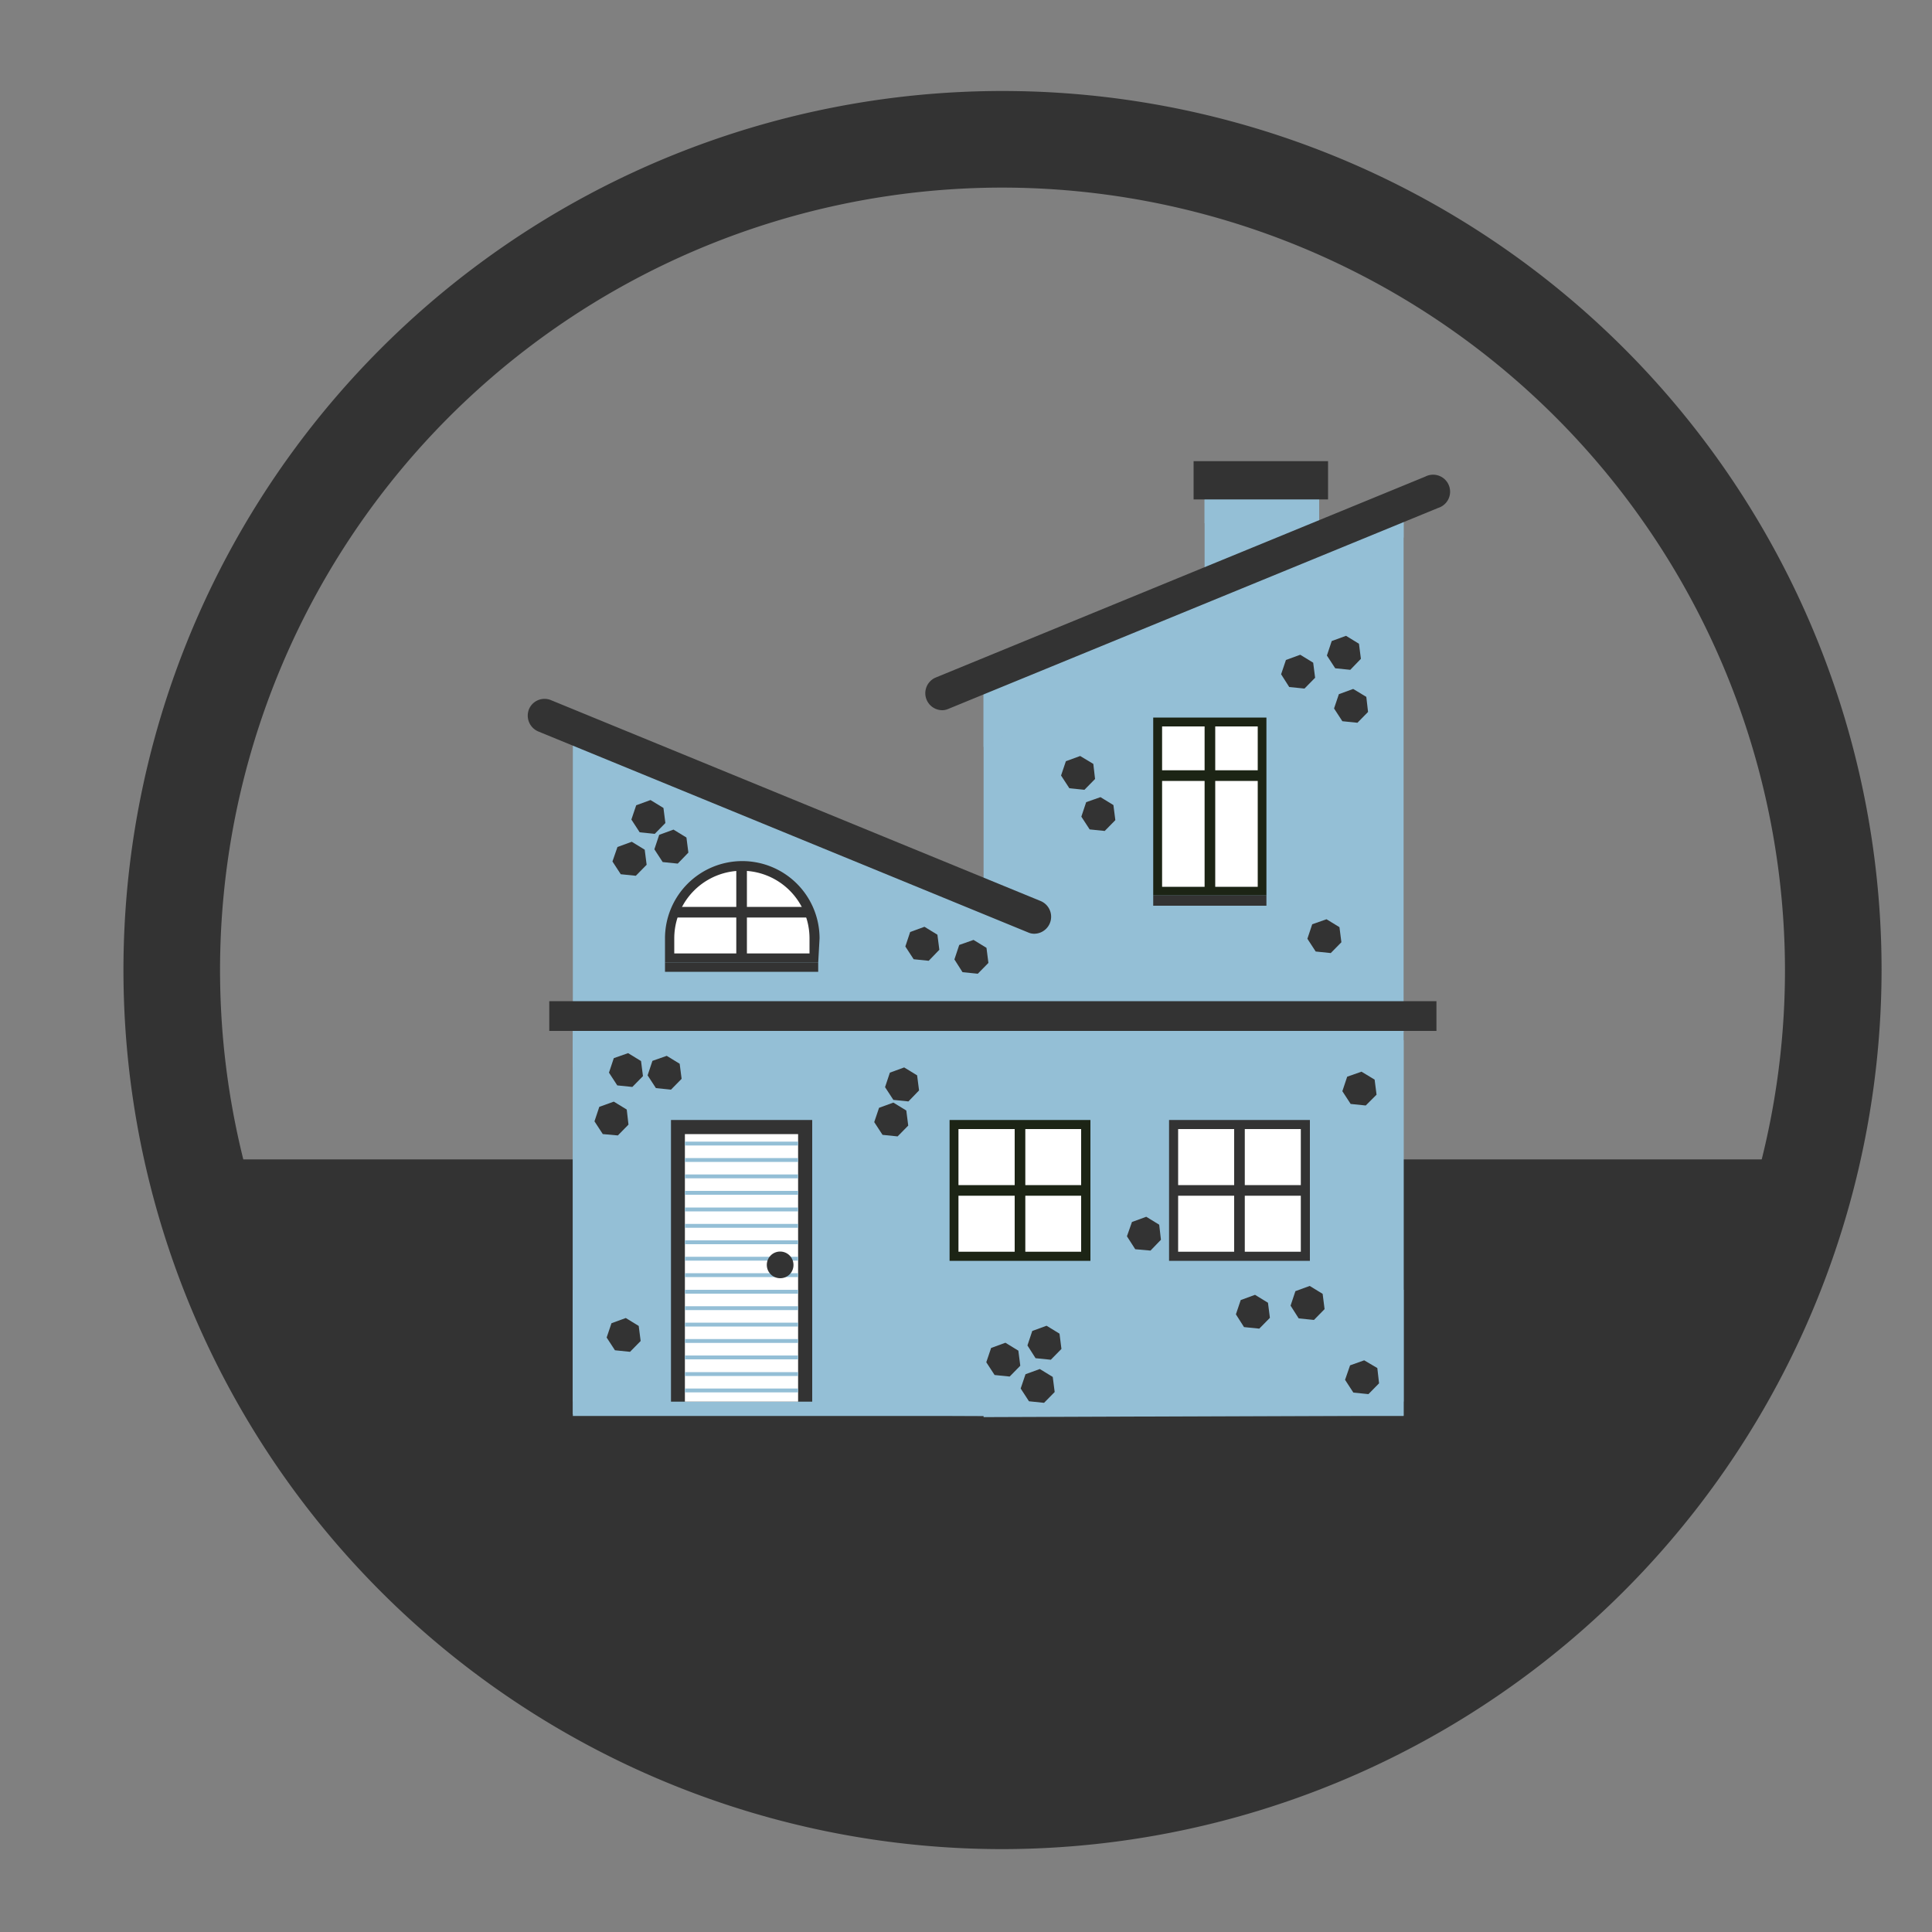
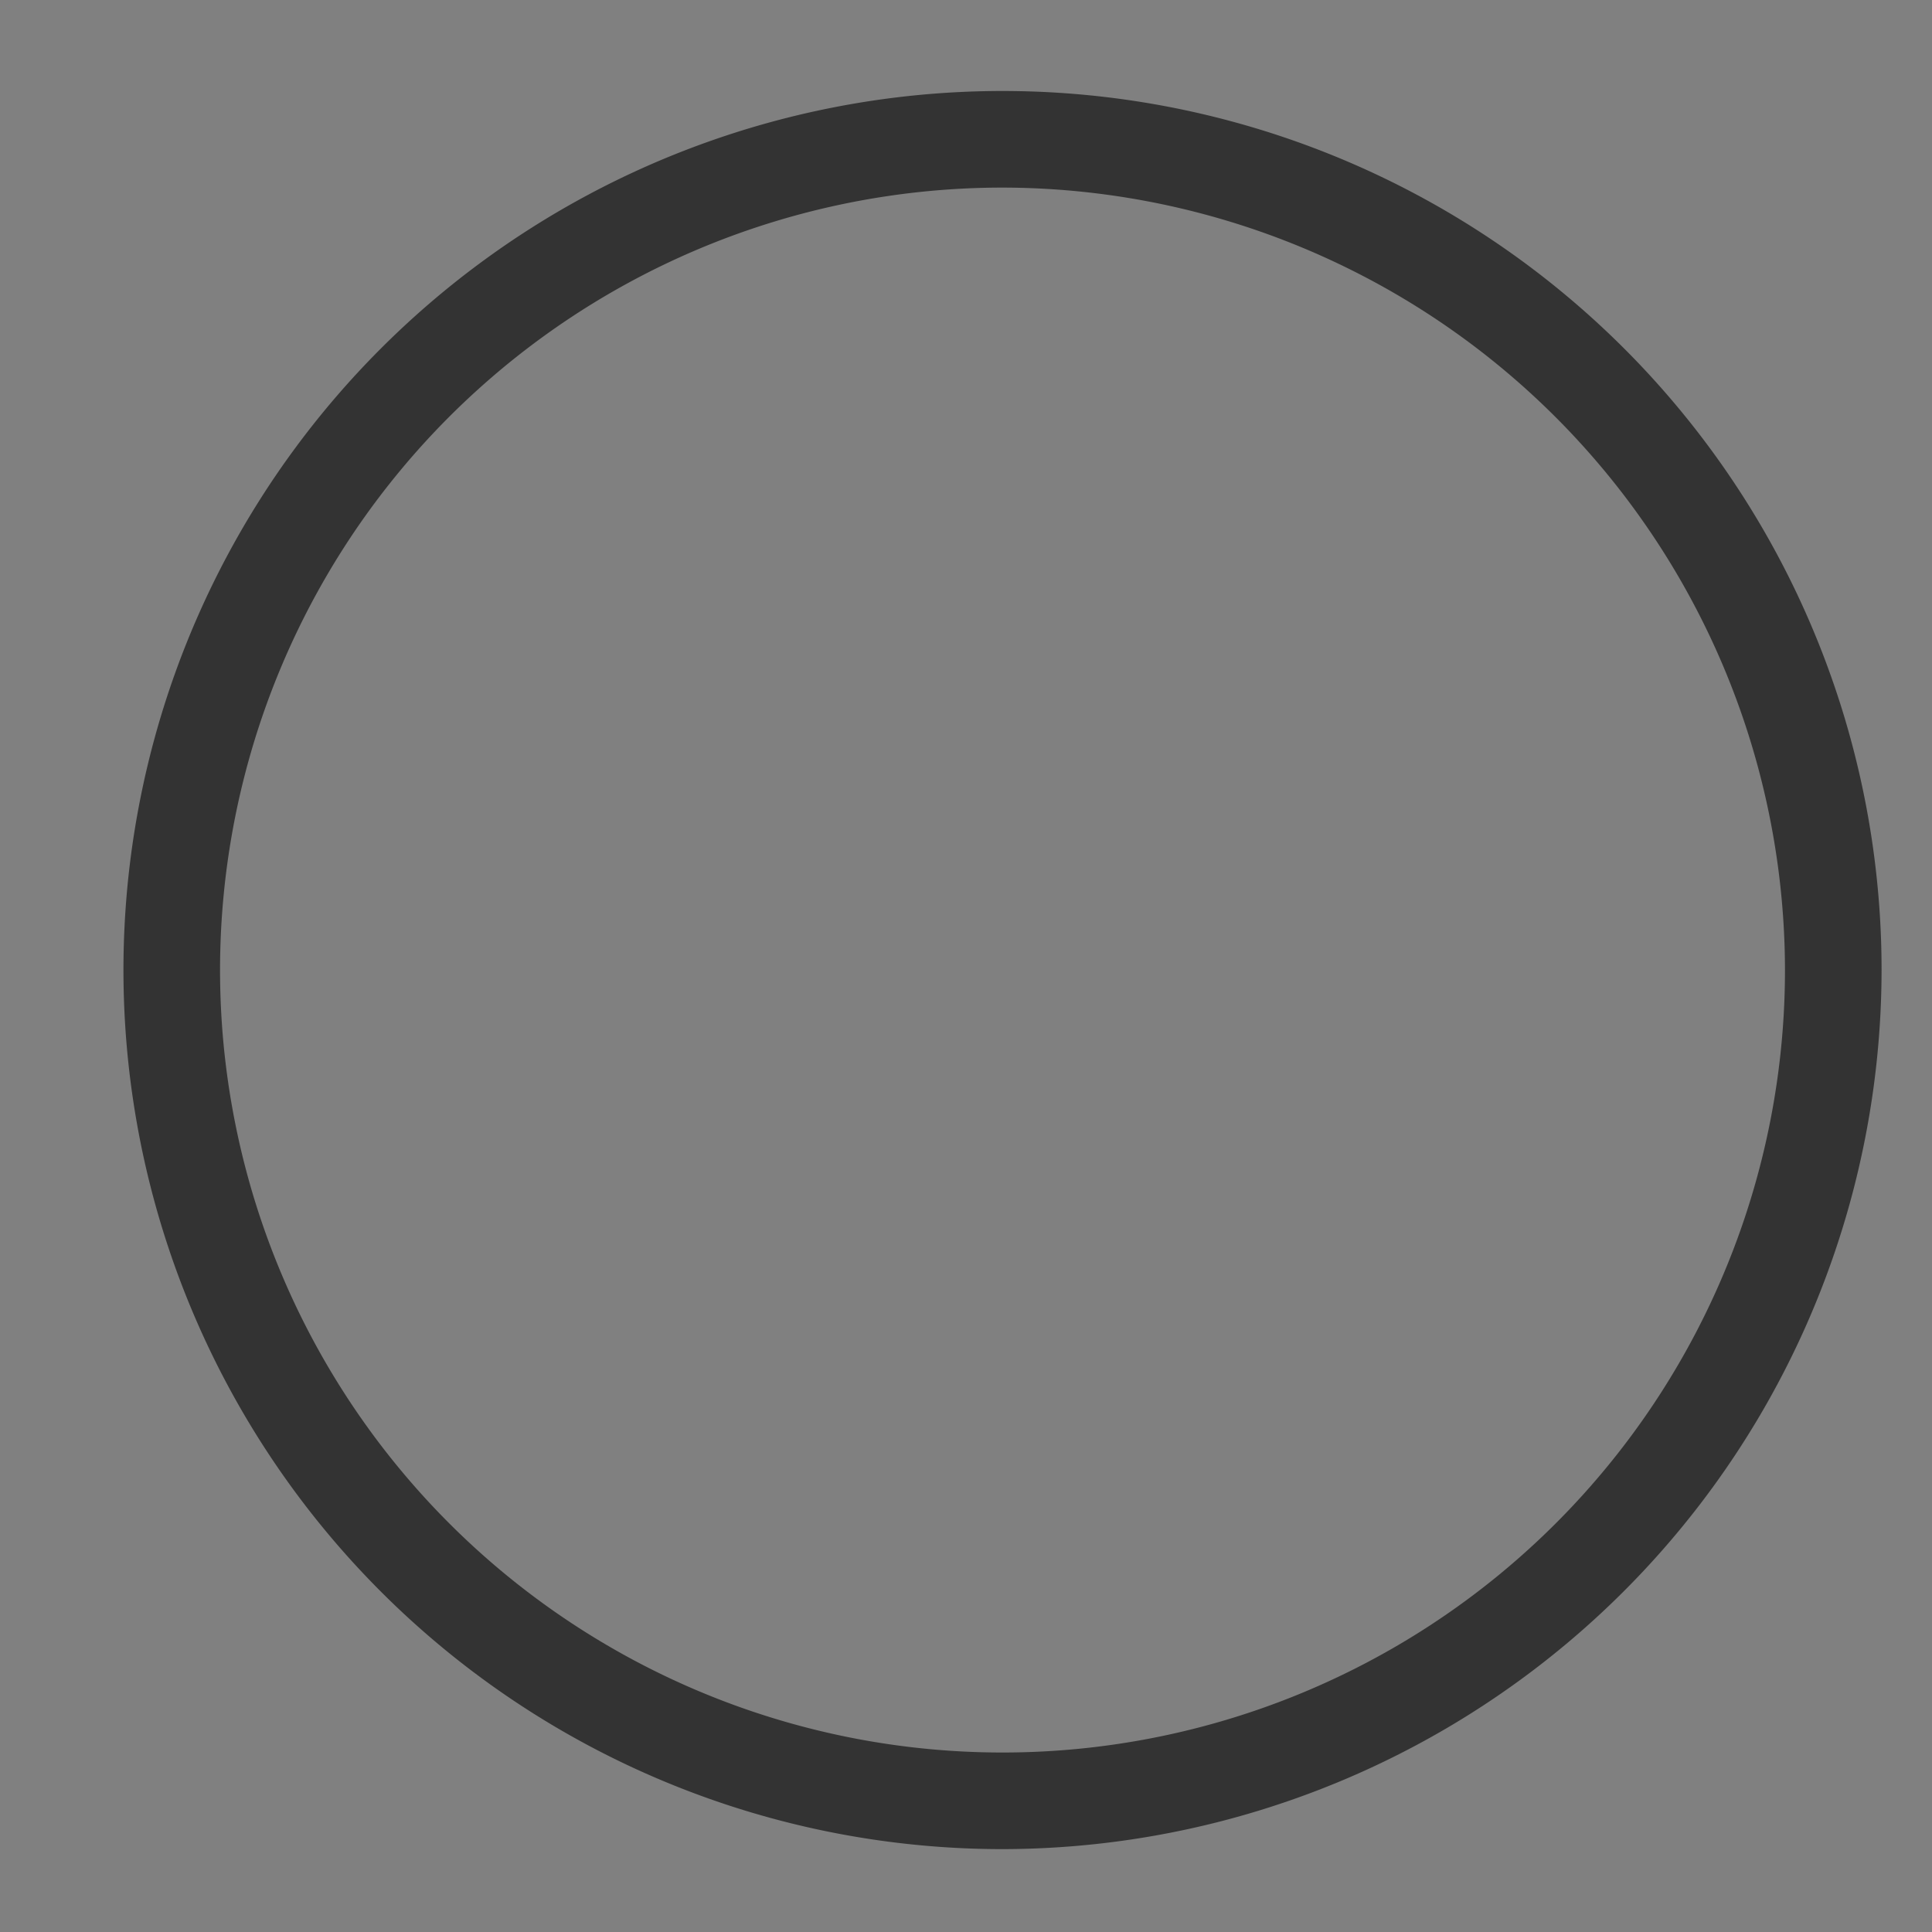
<svg xmlns="http://www.w3.org/2000/svg" id="Слой_1" data-name="Слой 1" viewBox="0 0 100 100">
  <rect x="0" y="0" width="100" height="100" fill="#808080" stroke="none" />
  <defs>
    <style>.cls-1{fill:none;}.cls-2{clip-path:url(#clip-path);}.cls-3{fill:#333;}.cls-4{fill:#94bfd6;}.cls-5{fill:#fff;}.cls-6{fill:#1c2415;}</style>
    <clipPath id="clip-path">
-       <circle class="cls-1" cx="51.89" cy="50.21" r="43" />
-     </clipPath>
+       </clipPath>
  </defs>
  <g id="сайт">
    <g id="сайт-2" data-name="сайт">
      <g class="cls-2">
        <path class="cls-3" d="M56.69,91.93H49c-20.82,0-37.69-10.37-37.69-31.19v-6.5c0-.4.32,5.77.73,5.77H93.65a.73.73,0,0,1,.73.73v-6.5A37.68,37.68,0,0,1,56.69,91.93Z" />
        <polygon class="cls-4" points="68.28 24.69 68.28 29.04 62.35 31.7 62.35 24.69 68.28 24.69" />
        <polygon class="cls-4" points="68.28 25.85 68.28 26.34 62.35 27.08 62.35 25.85 68.28 25.85" />
        <rect class="cls-3" x="61.78" y="23.87" width="6.96" height="1.98" />
        <polygon class="cls-4" points="72.65 26.32 72.65 73.27 50.91 73.35 50.91 35.24 72.65 26.32" />
        <polygon class="cls-4" points="51.39 46.57 51.39 52.04 52.79 52.04 52.79 47.15 51.39 46.57" />
        <polygon class="cls-4" points="72.65 26.32 72.65 27.82 50.91 38.66 50.91 35.24 72.65 26.32" />
        <path class="cls-3" d="M48.76,36.76a.88.88,0,0,1-.33-1.69l25.34-10.4a.88.88,0,1,1,.67,1.62L49.09,36.69A.78.78,0,0,1,48.76,36.76Z" />
        <polygon class="cls-4" points="29.65 73.2 29.65 37.64 51.39 46.57 51.39 73.29 29.65 73.2" />
        <path class="cls-3" d="M53.54,48.33a.75.75,0,0,1-.33-.07L27.86,37.86a.89.89,0,0,1-.48-1.15.87.87,0,0,1,1.14-.47l25.35,10.4a.88.88,0,0,1-.33,1.69Z" />
        <rect class="cls-4" x="29.65" y="53.84" width="43" height="19.45" />
        <rect class="cls-4" x="29.65" y="66.76" width="43" height="5.78" />
        <polygon class="cls-4" points="72.57 53.96 29.65 55.27 29.65 53.36 72.65 53.36 72.57 53.96" />
        <rect class="cls-3" x="28.43" y="51.82" width="45.92" height="1.54" />
        <rect class="cls-3" x="34.73" y="57.97" width="7.31" height="14.58" />
        <rect class="cls-5" x="31.46" y="62.69" width="13.85" height="5.86" transform="translate(104 27.24) rotate(90)" />
        <rect class="cls-4" x="35.45" y="59.09" width="5.86" height="0.2" />
        <rect class="cls-4" x="35.45" y="59.94" width="5.86" height="0.2" />
        <rect class="cls-4" x="35.45" y="60.79" width="5.86" height="0.2" />
        <rect class="cls-4" x="35.45" y="61.64" width="5.86" height="0.2" />
        <rect class="cls-4" x="35.45" y="62.5" width="5.86" height="0.2" />
        <rect class="cls-4" x="35.45" y="63.35" width="5.86" height="0.2" />
        <rect class="cls-4" x="35.45" y="64.2" width="5.86" height="0.2" />
        <rect class="cls-4" x="35.45" y="65.05" width="5.86" height="0.2" />
        <rect class="cls-4" x="35.45" y="65.9" width="5.86" height="0.2" />
        <rect class="cls-4" x="35.45" y="66.76" width="5.86" height="0.2" />
        <rect class="cls-4" x="35.45" y="67.61" width="5.86" height="0.2" />
        <rect class="cls-4" x="35.45" y="68.46" width="5.86" height="0.2" />
        <rect class="cls-4" x="35.45" y="69.31" width="5.86" height="0.2" />
-         <rect class="cls-4" x="35.45" y="70.16" width="5.86" height="0.2" />
        <rect class="cls-4" x="35.45" y="71.02" width="5.86" height="0.2" />
        <rect class="cls-4" x="35.45" y="71.87" width="5.86" height="0.2" />
        <path class="cls-3" d="M41.07,65.48a.68.68,0,0,1-.68.68.69.69,0,1,1,.68-.68Z" />
        <path class="cls-3" d="M42.35,49.83H34.42V48.57a4,4,0,0,1,4-4h0a4,4,0,0,1,4,4Z" />
        <rect class="cls-3" x="34.42" y="49.83" width="7.93" height="0.47" />
        <path class="cls-5" d="M34.9,49.35v-.78a3.49,3.49,0,1,1,7,0v.78Z" />
        <rect class="cls-3" x="38.11" y="44.6" width="0.55" height="4.99" />
        <rect class="cls-3" x="34.9" y="46.94" width="6.97" height="0.55" />
        <rect class="cls-6" x="49.15" y="57.97" width="7.29" height="7.29" />
        <rect class="cls-5" x="49.62" y="58.44" width="6.35" height="6.35" transform="translate(114.4 8.82) rotate(90)" />
        <rect class="cls-6" x="49.36" y="61.34" width="6.72" height="0.55" />
        <rect class="cls-6" x="52.52" y="58.17" width="0.55" height="6.98" />
        <rect class="cls-3" x="60.51" y="57.97" width="7.29" height="7.29" />
        <rect class="cls-5" x="60.98" y="58.44" width="6.35" height="6.35" transform="translate(125.77 -2.54) rotate(90)" />
        <rect class="cls-3" x="60.72" y="61.34" width="6.72" height="0.55" />
        <rect class="cls-3" x="63.88" y="58.17" width="0.55" height="6.98" />
        <rect class="cls-6" x="59.69" y="37.14" width="5.86" height="9.21" />
        <rect class="cls-3" x="59.69" y="46.35" width="5.86" height="0.53" />
        <rect class="cls-5" x="58.47" y="39.27" width="8.3" height="4.95" transform="translate(104.37 -20.87) rotate(90)" />
        <rect class="cls-6" x="59.9" y="39.87" width="5.45" height="0.55" />
        <rect class="cls-6" x="62.35" y="37.46" width="0.55" height="8.69" />
        <polygon class="cls-3" points="70.34 33.32 69.67 32.91 68.93 33.18 68.68 33.93 69.11 34.59 69.89 34.67 70.44 34.1 70.34 33.32" />
        <polygon class="cls-3" points="70.72 36.07 70.04 35.66 69.3 35.93 69.05 36.67 69.48 37.33 70.26 37.41 70.81 36.85 70.72 36.07" />
        <polygon class="cls-3" points="67.97 34.3 67.3 33.89 66.56 34.16 66.31 34.9 66.73 35.56 67.52 35.64 68.07 35.08 67.97 34.3" />
        <polygon class="cls-3" points="56.59 39.54 55.91 39.13 55.17 39.4 54.92 40.14 55.35 40.8 56.13 40.88 56.68 40.32 56.59 39.54" />
        <polygon class="cls-3" points="57.63 41.67 56.96 41.26 56.22 41.52 55.97 42.27 56.4 42.93 57.18 43.01 57.73 42.45 57.63 41.67" />
        <polygon class="cls-3" points="69.33 47.99 68.66 47.58 67.92 47.84 67.67 48.59 68.1 49.25 68.88 49.33 69.43 48.77 69.33 47.99" />
        <polygon class="cls-3" points="71.15 55.88 70.47 55.47 69.73 55.73 69.48 56.48 69.91 57.14 70.69 57.22 71.25 56.66 71.15 55.88" />
        <polygon class="cls-3" points="48.52 48.38 47.85 47.97 47.11 48.24 46.86 48.99 47.29 49.65 48.07 49.73 48.62 49.16 48.52 48.38" />
        <polygon class="cls-3" points="47.47 55.66 46.8 55.25 46.06 55.52 45.81 56.27 46.24 56.93 47.02 57.01 47.57 56.44 47.47 55.66" />
        <polygon class="cls-3" points="46.91 57.48 46.24 57.07 45.5 57.34 45.25 58.08 45.68 58.74 46.46 58.82 47.01 58.26 46.91 57.48" />
        <polygon class="cls-3" points="52.71 69.91 52.04 69.5 51.3 69.77 51.05 70.51 51.48 71.17 52.26 71.25 52.81 70.69 52.71 69.91" />
        <polygon class="cls-3" points="54.84 69.03 54.17 68.62 53.43 68.89 53.18 69.64 53.6 70.3 54.39 70.38 54.94 69.82 54.84 69.03" />
        <polygon class="cls-3" points="54.49 71.27 53.82 70.86 53.08 71.13 52.83 71.87 53.26 72.53 54.04 72.61 54.59 72.05 54.49 71.27" />
        <polygon class="cls-3" points="65.63 67.43 64.96 67.02 64.22 67.29 63.97 68.03 64.39 68.69 65.18 68.77 65.73 68.21 65.63 67.43" />
-         <polygon class="cls-3" points="68.46 66.97 67.79 66.56 67.05 66.83 66.8 67.58 67.22 68.24 68.01 68.32 68.56 67.76 68.46 66.97" />
        <polygon class="cls-3" points="71.29 70.81 70.61 70.41 69.88 70.67 69.62 71.42 70.05 72.08 70.83 72.16 71.38 71.6 71.29 70.81" />
        <polygon class="cls-3" points="60 63.39 59.33 62.98 58.59 63.25 58.33 63.99 58.76 64.66 59.55 64.73 60.09 64.17 60 63.39" />
        <polygon class="cls-3" points="32.44 57.43 31.77 57.02 31.02 57.29 30.77 58.04 31.2 58.7 31.98 58.77 32.53 58.21 32.44 57.43" />
        <polygon class="cls-3" points="33.18 54.92 32.51 54.51 31.77 54.77 31.52 55.52 31.95 56.18 32.73 56.26 33.28 55.7 33.18 54.92" />
        <polygon class="cls-3" points="35.18 55.06 34.51 54.65 33.77 54.91 33.52 55.66 33.95 56.32 34.73 56.4 35.28 55.84 35.18 55.06" />
        <polygon class="cls-3" points="33.06 68.63 32.39 68.22 31.65 68.49 31.4 69.23 31.83 69.89 32.61 69.97 33.16 69.41 33.06 68.63" />
        <polygon class="cls-3" points="51.06 49.06 50.39 48.65 49.65 48.91 49.4 49.66 49.82 50.32 50.61 50.4 51.16 49.84 51.06 49.06" />
        <polygon class="cls-3" points="35.53 43.35 34.86 42.94 34.12 43.21 33.87 43.96 34.3 44.62 35.08 44.7 35.63 44.13 35.53 43.35" />
        <polygon class="cls-3" points="34.34 41.82 33.67 41.41 32.93 41.68 32.68 42.42 33.11 43.08 33.89 43.16 34.44 42.6 34.34 41.82" />
        <polygon class="cls-3" points="33.37 43.98 32.7 43.57 31.96 43.84 31.7 44.59 32.13 45.25 32.91 45.33 33.47 44.76 33.37 43.98" />
      </g>
    </g>
    <path class="cls-3" d="M51.89,95.71a45.5,45.5,0,1,1,45.5-45.5A45.56,45.56,0,0,1,51.89,95.71Zm0-86a40.5,40.5,0,1,0,40.5,40.5A40.55,40.55,0,0,0,51.89,9.71Z" />
  </g>
</svg>